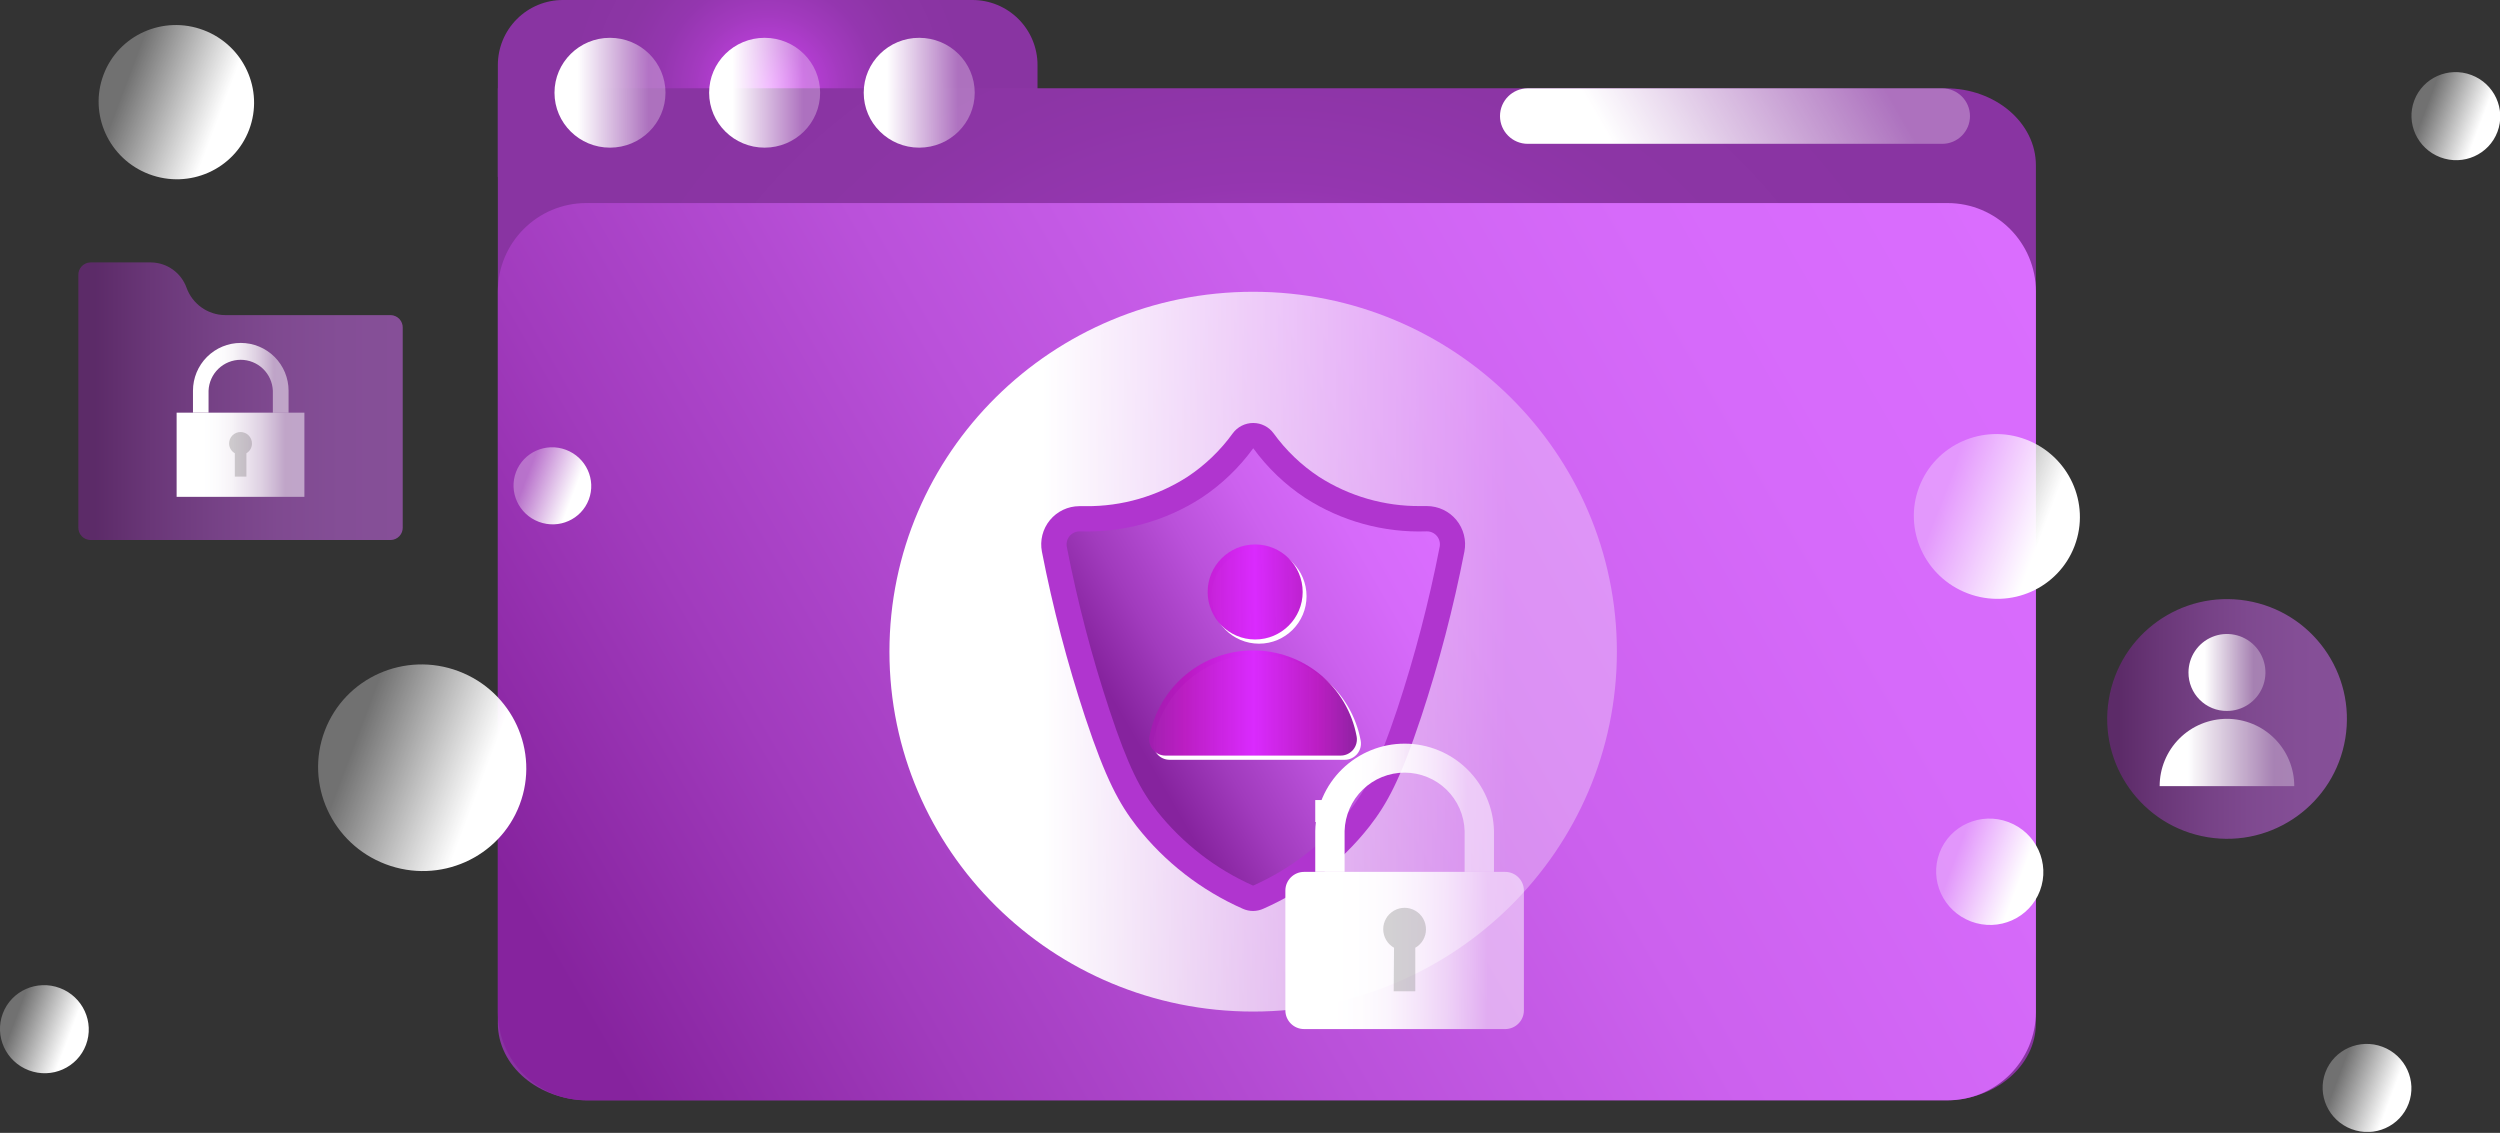
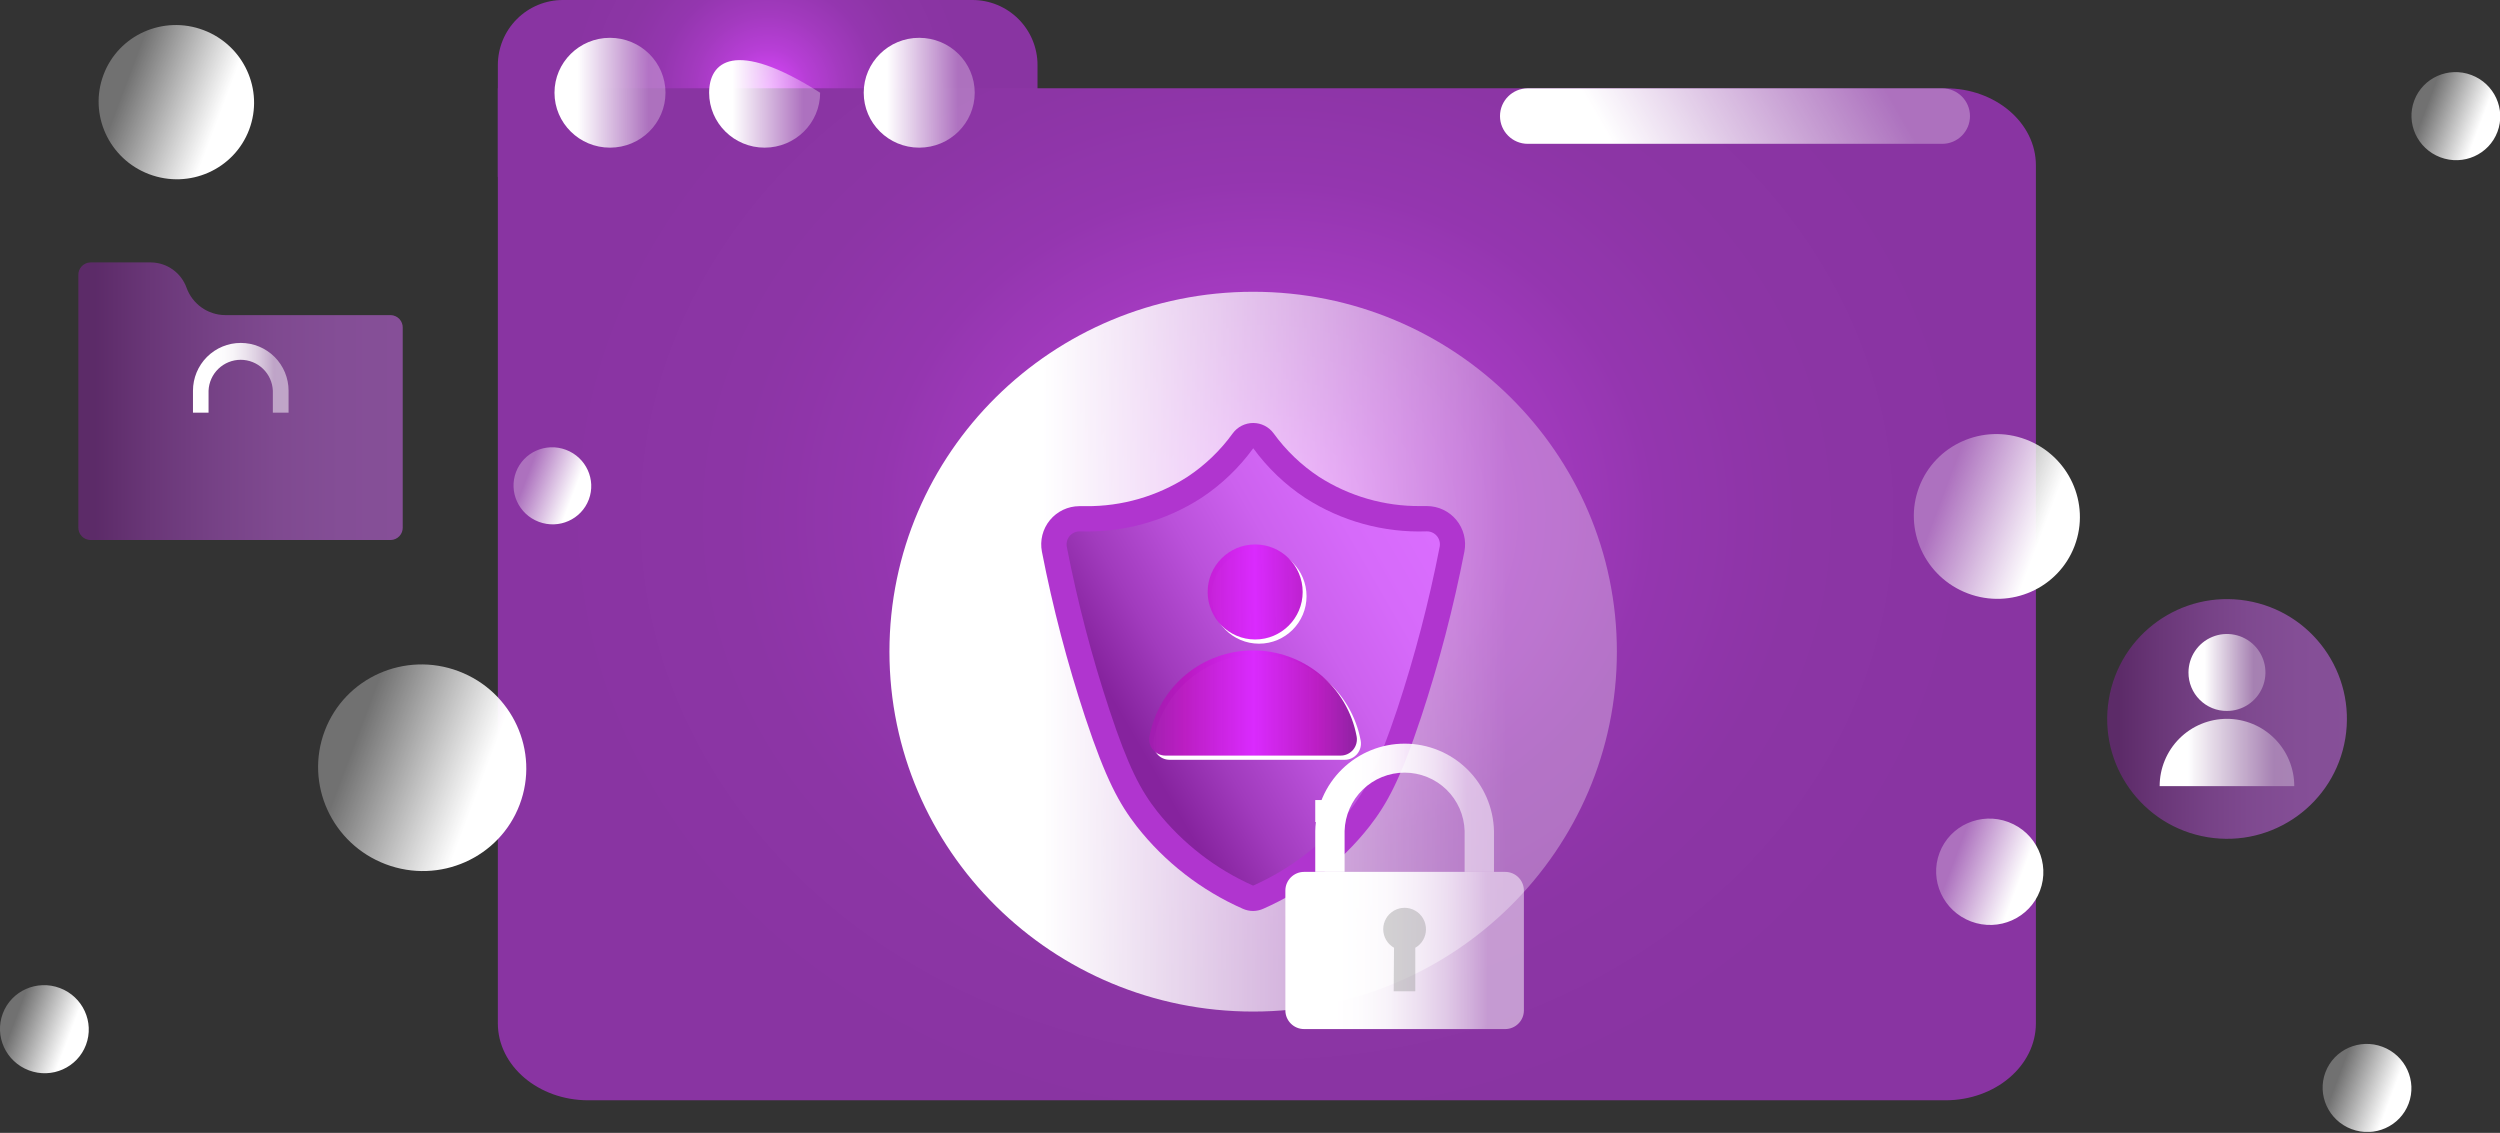
<svg xmlns="http://www.w3.org/2000/svg" width="523" height="237" viewBox="0 0 523 237" fill="none">
  <rect x="0" y="0" width="523" height="237" fill="#333333" stroke="none" />
  <g clip-path="url(#clip0_893_532)">
    <path d="M117.76 0H203.44C207.049 0 210.511 1.434 213.064 3.986C215.616 6.539 217.05 10 217.05 13.61V37H104.15V13.61C104.15 10 105.584 6.539 108.136 3.986C110.689 1.434 114.15 0 117.76 0Z" fill="url(#paint0_radial_893_532)" />
    <path d="M406.98 18.471H104.15V214.071C104.15 222.971 112.62 230.181 123.07 230.181H406.98C417.43 230.181 425.91 222.971 425.91 214.071V34.581C425.91 25.681 417.43 18.471 406.98 18.471Z" fill="url(#paint1_radial_893_532)" />
-     <path d="M407.4 42.48H122.66C112.437 42.48 104.15 50.768 104.15 60.99V211.68C104.15 221.903 112.437 230.19 122.66 230.19H407.4C417.623 230.19 425.91 221.903 425.91 211.68V60.99C425.91 50.768 417.623 42.48 407.4 42.48Z" fill="url(#paint2_linear_893_532)" />
    <path d="M262.16 211.619C304.183 211.619 338.25 177.911 338.25 136.329C338.25 94.748 304.183 61.039 262.16 61.039C220.136 61.039 186.07 94.748 186.07 136.329C186.07 177.911 220.136 211.619 262.16 211.619Z" fill="url(#paint3_linear_893_532)" />
    <path d="M262.16 190.579C261.419 190.578 260.686 190.421 260.01 190.119C251.319 186.285 243.702 180.376 237.83 172.909C234.19 168.209 231.38 163.179 227.02 150.039C223.278 138.701 220.256 127.138 217.97 115.419C217.745 114.263 217.777 113.07 218.066 111.928C218.355 110.786 218.893 109.721 219.641 108.811C220.389 107.9 221.329 107.166 222.394 106.661C223.458 106.156 224.622 105.892 225.8 105.889H227.14C234.668 105.962 242.054 103.835 248.39 99.769C252.077 97.334 255.292 94.251 257.88 90.669C258.372 89.994 259.016 89.444 259.761 89.065C260.506 88.686 261.329 88.488 262.165 88.488C263.001 88.488 263.824 88.686 264.569 89.065C265.314 89.444 265.958 89.994 266.45 90.669C269.038 94.242 272.249 97.317 275.93 99.749C282.267 103.814 289.652 105.941 297.18 105.869H298.52C299.698 105.872 300.861 106.136 301.926 106.641C302.991 107.146 303.931 107.88 304.679 108.791C305.427 109.701 305.965 110.766 306.254 111.908C306.542 113.05 306.575 114.243 306.35 115.399C304.069 127.119 301.046 138.682 297.3 150.019C292.94 163.159 290.14 168.189 286.49 172.889C280.629 180.346 273.026 186.249 264.35 190.079C263.664 190.4 262.917 190.57 262.16 190.579Z" fill="#B035CF" />
    <path d="M298.45 111.16C289.464 111.477 280.596 109.034 273.04 104.16C268.826 101.376 265.147 97.857 262.18 93.769C259.213 97.857 255.534 101.376 251.32 104.16C243.767 109.032 234.903 111.475 225.92 111.16C225.512 111.151 225.108 111.233 224.736 111.401C224.365 111.569 224.035 111.817 223.773 112.129C223.51 112.441 223.32 112.808 223.218 113.202C223.115 113.597 223.102 114.009 223.18 114.41C225.416 125.92 228.382 137.276 232.06 148.41C236.06 160.55 238.65 165.35 242.06 169.71C247.404 176.44 254.297 181.779 262.15 185.27C270.038 181.771 276.956 176.407 282.31 169.64C285.69 165.28 288.25 160.48 292.31 148.34C295.988 137.206 298.954 125.85 301.19 114.34C301.258 113.944 301.238 113.539 301.13 113.152C301.023 112.765 300.832 112.407 300.57 112.103C300.308 111.799 299.982 111.557 299.616 111.394C299.249 111.231 298.851 111.151 298.45 111.16Z" fill="url(#paint4_linear_893_532)" />
    <path d="M263.39 134.659C268.88 134.659 273.33 130.209 273.33 124.719C273.33 119.23 268.88 114.779 263.39 114.779C257.901 114.779 253.45 119.23 253.45 124.719C253.45 130.209 257.901 134.659 263.39 134.659Z" fill="white" />
    <path d="M262.58 133.78C268.07 133.78 272.52 129.33 272.52 123.84C272.52 118.351 268.07 113.9 262.58 113.9C257.09 113.9 252.64 118.351 252.64 123.84C252.64 129.33 257.09 133.78 262.58 133.78Z" fill="url(#paint5_linear_893_532)" />
    <path d="M262.99 136.949C257.843 136.948 252.859 138.747 248.899 142.034C244.94 145.322 242.255 149.891 241.31 154.949C241.225 155.44 241.249 155.944 241.38 156.424C241.51 156.905 241.744 157.352 242.065 157.733C242.386 158.114 242.786 158.42 243.238 158.63C243.689 158.84 244.182 158.949 244.68 158.949H281.3C281.798 158.951 282.291 158.844 282.743 158.634C283.195 158.424 283.596 158.118 283.917 157.736C284.237 157.354 284.47 156.907 284.598 156.425C284.727 155.944 284.748 155.44 284.66 154.949C283.724 149.888 281.043 145.315 277.084 142.026C273.124 138.737 268.137 136.941 262.99 136.949Z" fill="white" />
    <path d="M262.14 136.07C256.994 136.069 252.009 137.868 248.05 141.155C244.09 144.443 241.405 149.012 240.46 154.07C240.374 154.562 240.396 155.066 240.526 155.547C240.656 156.029 240.89 156.476 241.211 156.857C241.532 157.239 241.933 157.545 242.386 157.755C242.838 157.964 243.331 158.072 243.83 158.07H280.45C280.949 158.072 281.441 157.965 281.894 157.755C282.346 157.545 282.746 157.239 283.067 156.857C283.387 156.476 283.62 156.028 283.749 155.546C283.877 155.065 283.898 154.561 283.81 154.07C282.874 149.009 280.193 144.436 276.234 141.147C272.275 137.858 267.287 136.062 262.14 136.07Z" fill="url(#paint6_linear_893_532)" />
    <path d="M314.89 182.4H272.81C270.65 182.4 268.9 184.151 268.9 186.31V211.37C268.9 213.53 270.65 215.28 272.81 215.28H314.89C317.049 215.28 318.8 213.53 318.8 211.37V186.31C318.8 184.151 317.049 182.4 314.89 182.4Z" fill="url(#paint7_linear_893_532)" />
    <path opacity="0.42" d="M298.31 194.419C298.316 193.632 298.114 192.857 297.725 192.173C297.335 191.489 296.772 190.919 296.092 190.523C295.412 190.126 294.639 189.916 293.851 189.914C293.064 189.912 292.29 190.118 291.608 190.511C290.926 190.904 290.36 191.471 289.967 192.153C289.574 192.835 289.368 193.609 289.37 194.397C289.372 195.184 289.583 195.957 289.979 196.637C290.376 197.317 290.946 197.88 291.63 198.269L291.56 207.369H296.08V198.269C296.76 197.884 297.326 197.324 297.717 196.647C298.109 195.97 298.314 195.201 298.31 194.419Z" fill="#999999" />
    <path d="M281.29 173.84C281.382 170.571 282.745 167.468 285.09 165.189C287.434 162.909 290.575 161.634 293.845 161.634C297.115 161.634 300.256 162.909 302.6 165.189C304.944 167.468 306.308 170.571 306.4 173.84V182.4H312.54V173.84C312.427 168.957 310.408 164.311 306.914 160.897C303.42 157.484 298.73 155.572 293.845 155.572C288.96 155.572 284.269 157.484 280.776 160.897C277.282 164.311 275.263 168.957 275.15 173.84V182.4H281.29V173.84Z" fill="url(#paint8_linear_893_532)" />
    <path d="M281.29 167.369H275.15V171.979H281.29V167.369Z" fill="url(#paint9_linear_893_532)" />
    <path d="M192.3 30.89C198.712 30.89 203.91 25.746 203.91 19.4C203.91 13.054 198.712 7.91 192.3 7.91C185.888 7.91 180.69 13.054 180.69 19.4C180.69 25.746 185.888 30.89 192.3 30.89Z" fill="url(#paint10_linear_893_532)" />
-     <path d="M159.96 30.89C166.372 30.89 171.57 25.746 171.57 19.4C171.57 13.054 166.372 7.91 159.96 7.91C153.548 7.91 148.35 13.054 148.35 19.4C148.35 25.746 153.548 30.89 159.96 30.89Z" fill="url(#paint11_linear_893_532)" />
+     <path d="M159.96 30.89C166.372 30.89 171.57 25.746 171.57 19.4C153.548 7.91 148.35 13.054 148.35 19.4C148.35 25.746 153.548 30.89 159.96 30.89Z" fill="url(#paint11_linear_893_532)" />
    <path d="M127.61 30.89C134.022 30.89 139.22 25.746 139.22 19.4C139.22 13.054 134.022 7.91 127.61 7.91C121.198 7.91 116 13.054 116 19.4C116 25.746 121.198 30.89 127.61 30.89Z" fill="url(#paint12_linear_893_532)" />
    <path d="M406.31 18.48H319.61C316.401 18.48 313.8 21.079 313.8 24.285C313.8 27.491 316.401 30.09 319.61 30.09H406.31C409.519 30.09 412.12 27.491 412.12 24.285C412.12 21.079 409.519 18.48 406.31 18.48Z" fill="url(#paint13_linear_893_532)" />
    <path d="M434.013 114.186C437.372 105.294 432.81 95.335 423.825 91.942C414.841 88.549 404.835 93.006 401.476 101.898C398.118 110.79 402.68 120.749 411.664 124.142C420.649 127.535 430.655 123.078 434.013 114.186Z" fill="url(#paint14_linear_893_532)" />
    <path d="M426.761 186.343C428.929 180.603 425.983 174.173 420.181 171.982C414.378 169.79 407.917 172.667 405.75 178.407C403.582 184.147 406.528 190.577 412.33 192.768C418.132 194.96 424.593 192.083 426.761 186.343Z" fill="url(#paint15_linear_893_532)" />
    <path d="M503.882 230.887C505.678 226.133 503.238 220.809 498.433 218.994C493.628 217.18 488.277 219.562 486.482 224.315C484.687 229.069 487.127 234.393 491.932 236.208C496.737 238.022 502.087 235.64 503.882 230.887Z" fill="url(#paint16_linear_893_532)" />
    <path d="M522.467 27.584C524.262 22.831 521.823 17.506 517.018 15.692C512.213 13.877 506.862 16.259 505.067 21.012C503.272 25.766 505.712 31.09 510.517 32.905C515.322 34.72 520.672 32.337 522.467 27.584Z" fill="url(#paint17_linear_893_532)" />
    <path d="M17.984 218.594C19.78 213.841 17.34 208.516 12.535 206.701C7.73 204.887 2.379 207.269 0.584 212.022C-1.211 216.776 1.229 222.1 6.034 223.915C10.839 225.729 16.189 223.347 17.984 218.594Z" fill="url(#paint18_linear_893_532)" />
    <g opacity="0.5">
      <path d="M490.636 154.483C492.888 140.821 483.639 127.921 469.977 125.669C456.316 123.417 443.416 132.667 441.164 146.328C438.912 159.99 448.161 172.89 461.823 175.142C475.484 177.394 488.384 168.144 490.636 154.483Z" fill="url(#paint19_linear_893_532)" />
    </g>
    <path d="M457.83 140.681C457.83 139.089 458.302 137.532 459.187 136.209C460.071 134.885 461.329 133.853 462.8 133.244C464.271 132.634 465.889 132.475 467.451 132.786C469.012 133.096 470.447 133.863 471.572 134.989C472.698 136.114 473.465 137.549 473.776 139.11C474.086 140.672 473.927 142.291 473.317 143.761C472.708 145.232 471.676 146.49 470.353 147.374C469.029 148.259 467.472 148.731 465.88 148.731C464.821 148.738 463.771 148.534 462.792 148.132C461.812 147.729 460.922 147.137 460.173 146.388C459.424 145.639 458.832 144.749 458.429 143.769C458.027 142.79 457.824 141.74 457.83 140.681Z" fill="url(#paint20_linear_893_532)" />
    <path d="M465.88 150.381C464.031 150.381 462.2 150.745 460.492 151.453C458.783 152.16 457.231 153.197 455.924 154.505C454.616 155.812 453.579 157.364 452.872 159.073C452.164 160.781 451.8 162.612 451.8 164.461H479.96C479.96 162.612 479.596 160.781 478.888 159.073C478.18 157.364 477.143 155.812 475.836 154.505C474.528 153.197 472.976 152.16 471.268 151.453C469.56 150.745 467.729 150.381 465.88 150.381Z" fill="url(#paint21_linear_893_532)" />
    <path d="M108.718 168.314C112.929 157.164 107.211 144.677 95.948 140.423C84.685 136.17 72.141 141.76 67.93 152.909C63.719 164.059 69.436 176.546 80.699 180.8C91.963 185.054 104.507 179.463 108.718 168.314Z" fill="url(#paint22_linear_893_532)" />
    <path d="M52.123 27.124C55.266 18.801 50.996 9.478 42.584 6.301C34.173 3.125 24.806 7.297 21.663 15.62C18.519 23.944 22.789 33.267 31.201 36.443C39.612 39.62 48.979 35.448 52.123 27.124Z" fill="url(#paint23_linear_893_532)" />
    <path d="M123.176 104.51C124.747 100.351 122.611 95.692 118.405 94.103C114.2 92.515 109.517 94.599 107.946 98.758C106.375 102.917 108.511 107.577 112.717 109.165C116.923 110.753 121.605 108.669 123.176 104.51Z" fill="url(#paint24_linear_893_532)" />
    <path opacity="0.5" d="M39.03 60.21C38.483 58.678 37.482 57.348 36.16 56.4C34.837 55.451 33.257 54.928 31.63 54.9H18.89C18.208 54.921 17.561 55.212 17.093 55.709C16.624 56.206 16.371 56.868 16.39 57.55V110.33C16.381 110.668 16.438 111.004 16.559 111.319C16.679 111.635 16.861 111.923 17.093 112.168C17.325 112.414 17.604 112.611 17.912 112.748C18.22 112.886 18.553 112.961 18.89 112.97H81.75C82.088 112.961 82.42 112.886 82.728 112.748C83.037 112.611 83.315 112.414 83.547 112.168C83.779 111.923 83.961 111.635 84.082 111.319C84.202 111.004 84.26 110.668 84.25 110.33V68.57C84.269 67.888 84.016 67.225 83.548 66.729C83.079 66.232 82.433 65.941 81.75 65.92H47.04C45.283 65.894 43.576 65.333 42.146 64.313C40.715 63.293 39.628 61.862 39.03 60.21Z" fill="url(#paint25_linear_893_532)" />
-     <path d="M63.68 86.33H36.95V103.94H63.68V86.33Z" fill="url(#paint26_linear_893_532)" />
-     <path opacity="0.2" d="M52.71 92.771C52.71 92.137 52.458 91.529 52.01 91.081C51.562 90.633 50.954 90.381 50.32 90.381C49.686 90.381 49.078 90.633 48.63 91.081C48.182 91.529 47.93 92.137 47.93 92.771C47.93 93.188 48.041 93.598 48.252 93.959C48.463 94.319 48.766 94.617 49.13 94.821V99.701H51.55V94.821C51.907 94.612 52.202 94.312 52.406 93.952C52.609 93.592 52.714 93.184 52.71 92.771Z" fill="url(#paint27_radial_893_532)" />
    <path d="M43.63 81.74C43.697 80.001 44.435 78.356 45.689 77.15C46.943 75.944 48.615 75.27 50.355 75.27C52.095 75.27 53.767 75.944 55.021 77.15C56.275 78.356 57.013 80.001 57.08 81.74V86.33H60.37V81.74C60.37 79.088 59.316 76.544 57.441 74.669C55.566 72.794 53.022 71.74 50.37 71.74C47.718 71.74 45.174 72.794 43.299 74.669C41.424 76.544 40.37 79.088 40.37 81.74V86.33H43.63V81.74Z" fill="url(#paint28_linear_893_532)" />
  </g>
  <defs>
    <radialGradient id="paint0_radial_893_532" cx="0" cy="0" r="1" gradientUnits="userSpaceOnUse" gradientTransform="translate(160.6 18.48) scale(42 42)">
      <stop stop-color="#DB46FE" />
      <stop offset="0.05" stop-color="#D244F4" />
      <stop offset="0.2" stop-color="#B73ED6" />
      <stop offset="0.37" stop-color="#A33ABF" />
      <stop offset="0.54" stop-color="#9436AF" />
      <stop offset="0.74" stop-color="#8C35A5" />
      <stop offset="1" stop-color="#8934A2" />
    </radialGradient>
    <radialGradient id="paint1_radial_893_532" cx="0" cy="0" r="1" gradientUnits="userSpaceOnUse" gradientTransform="translate(265.03 107.964) scale(150.74 131.144)">
      <stop stop-color="#DB46FE" />
      <stop offset="0.05" stop-color="#D244F4" />
      <stop offset="0.2" stop-color="#B73ED6" />
      <stop offset="0.37" stop-color="#A33ABF" />
      <stop offset="0.54" stop-color="#9436AF" />
      <stop offset="0.74" stop-color="#8C35A5" />
      <stop offset="1" stop-color="#8934A2" />
    </radialGradient>
    <linearGradient id="paint2_linear_893_532" x1="109.59" y1="226.08" x2="420.46" y2="46.59" gradientUnits="userSpaceOnUse">
      <stop offset="0.05" stop-color="#86239E" />
      <stop offset="0.22" stop-color="#A13BBD" />
      <stop offset="0.42" stop-color="#BA51DA" />
      <stop offset="0.61" stop-color="#CC61EE" />
      <stop offset="0.81" stop-color="#D66AFA" />
      <stop offset="1" stop-color="#DA6DFE" />
    </linearGradient>
    <linearGradient id="paint3_linear_893_532" x1="186.07" y1="136.329" x2="338.25" y2="136.329" gradientUnits="userSpaceOnUse">
      <stop offset="0.21" stop-color="white" />
      <stop offset="0.85" stop-color="white" stop-opacity="0.3" />
    </linearGradient>
    <linearGradient id="paint4_linear_893_532" x1="232.85" y1="154.62" x2="302.09" y2="114.64" gradientUnits="userSpaceOnUse">
      <stop offset="0.05" stop-color="#86239E" />
      <stop offset="0.22" stop-color="#A13BBD" />
      <stop offset="0.42" stop-color="#BA51DA" />
      <stop offset="0.61" stop-color="#CC61EE" />
      <stop offset="0.81" stop-color="#D66AFA" />
      <stop offset="1" stop-color="#DA6DFE" />
    </linearGradient>
    <linearGradient id="paint5_linear_893_532" x1="231.69" y1="124.17" x2="286.82" y2="123.58" gradientUnits="userSpaceOnUse">
      <stop stop-color="#87239D" />
      <stop offset="0.28" stop-color="#B917C1" stop-opacity="0.97" />
      <stop offset="0.56" stop-color="#DA2AFE" />
      <stop offset="0.82" stop-color="#B019BB" stop-opacity="0.98" />
      <stop offset="0.84" stop-color="#9E1EAD" stop-opacity="0.99" />
      <stop offset="0.87" stop-color="#9121A4" stop-opacity="0.99" />
      <stop offset="0.9" stop-color="#89239E" />
      <stop offset="1" stop-color="#87239D" />
    </linearGradient>
    <linearGradient id="paint6_linear_893_532" x1="233.19" y1="147.09" x2="285.13" y2="147.09" gradientUnits="userSpaceOnUse">
      <stop stop-color="#87239D" />
      <stop offset="0.28" stop-color="#B917C1" stop-opacity="0.97" />
      <stop offset="0.56" stop-color="#DA2AFE" />
      <stop offset="0.82" stop-color="#B917C1" stop-opacity="0.97" />
      <stop offset="1" stop-color="#87239D" />
    </linearGradient>
    <linearGradient id="paint7_linear_893_532" x1="268.9" y1="198.84" x2="318.79" y2="198.84" gradientUnits="userSpaceOnUse">
      <stop offset="0.21" stop-color="white" />
      <stop offset="0.32" stop-color="white" stop-opacity="0.98" />
      <stop offset="0.43" stop-color="white" stop-opacity="0.94" />
      <stop offset="0.55" stop-color="white" stop-opacity="0.85" />
      <stop offset="0.67" stop-color="white" stop-opacity="0.74" />
      <stop offset="0.78" stop-color="white" stop-opacity="0.6" />
      <stop offset="0.85" stop-color="white" stop-opacity="0.5" />
    </linearGradient>
    <linearGradient id="paint8_linear_893_532" x1="275.15" y1="168.87" x2="312.54" y2="168.87" gradientUnits="userSpaceOnUse">
      <stop offset="0.21" stop-color="white" />
      <stop offset="0.32" stop-color="white" stop-opacity="0.98" />
      <stop offset="0.43" stop-color="white" stop-opacity="0.94" />
      <stop offset="0.55" stop-color="white" stop-opacity="0.85" />
      <stop offset="0.67" stop-color="white" stop-opacity="0.74" />
      <stop offset="0.78" stop-color="white" stop-opacity="0.6" />
      <stop offset="0.85" stop-color="white" stop-opacity="0.5" />
    </linearGradient>
    <linearGradient id="paint9_linear_893_532" x1="275.15" y1="169.679" x2="281.29" y2="169.679" gradientUnits="userSpaceOnUse">
      <stop offset="0.21" stop-color="white" />
      <stop offset="0.32" stop-color="white" stop-opacity="0.98" />
      <stop offset="0.43" stop-color="white" stop-opacity="0.94" />
      <stop offset="0.55" stop-color="white" stop-opacity="0.85" />
      <stop offset="0.67" stop-color="white" stop-opacity="0.74" />
      <stop offset="0.78" stop-color="white" stop-opacity="0.6" />
      <stop offset="0.85" stop-color="white" stop-opacity="0.5" />
    </linearGradient>
    <linearGradient id="paint10_linear_893_532" x1="180.69" y1="19.4" x2="203.92" y2="19.4" gradientUnits="userSpaceOnUse">
      <stop offset="0.21" stop-color="white" />
      <stop offset="0.85" stop-color="white" stop-opacity="0.3" />
    </linearGradient>
    <linearGradient id="paint11_linear_893_532" x1="148.35" y1="19.4" x2="171.57" y2="19.4" gradientUnits="userSpaceOnUse">
      <stop offset="0.21" stop-color="white" />
      <stop offset="0.85" stop-color="white" stop-opacity="0.3" />
    </linearGradient>
    <linearGradient id="paint12_linear_893_532" x1="116" y1="19.4" x2="139.22" y2="19.4" gradientUnits="userSpaceOnUse">
      <stop offset="0.21" stop-color="white" />
      <stop offset="0.85" stop-color="white" stop-opacity="0.3" />
    </linearGradient>
    <linearGradient id="paint13_linear_893_532" x1="325.41" y1="45.961" x2="400.5" y2="2.61" gradientUnits="userSpaceOnUse">
      <stop offset="0.21" stop-color="white" />
      <stop offset="0.85" stop-color="white" stop-opacity="0.3" />
    </linearGradient>
    <linearGradient id="paint14_linear_893_532" x1="434.004" y1="114.183" x2="401.467" y2="101.894" gradientUnits="userSpaceOnUse">
      <stop offset="0.21" stop-color="white" />
      <stop offset="0.85" stop-color="white" stop-opacity="0.3" />
    </linearGradient>
    <linearGradient id="paint15_linear_893_532" x1="426.761" y1="186.343" x2="405.75" y2="178.407" gradientUnits="userSpaceOnUse">
      <stop offset="0.21" stop-color="white" />
      <stop offset="0.85" stop-color="white" stop-opacity="0.3" />
    </linearGradient>
    <linearGradient id="paint16_linear_893_532" x1="503.882" y1="230.887" x2="486.482" y2="224.315" gradientUnits="userSpaceOnUse">
      <stop offset="0.21" stop-color="white" />
      <stop offset="0.85" stop-color="white" stop-opacity="0.3" />
    </linearGradient>
    <linearGradient id="paint17_linear_893_532" x1="522.458" y1="27.581" x2="505.067" y2="21.012" gradientUnits="userSpaceOnUse">
      <stop offset="0.21" stop-color="white" />
      <stop offset="0.85" stop-color="white" stop-opacity="0.3" />
    </linearGradient>
    <linearGradient id="paint18_linear_893_532" x1="17.984" y1="218.594" x2="0.584" y2="212.022" gradientUnits="userSpaceOnUse">
      <stop offset="0.21" stop-color="white" />
      <stop offset="0.85" stop-color="white" stop-opacity="0.3" />
    </linearGradient>
    <linearGradient id="paint19_linear_893_532" x1="440.849" y1="150.377" x2="490.989" y2="150.377" gradientUnits="userSpaceOnUse">
      <stop offset="0.05" stop-color="#86239E" />
      <stop offset="0.22" stop-color="#A13BBD" />
      <stop offset="0.42" stop-color="#BA51DA" />
      <stop offset="0.61" stop-color="#CC61EE" />
      <stop offset="0.81" stop-color="#D66AFA" />
      <stop offset="1" stop-color="#DA6DFE" />
    </linearGradient>
    <linearGradient id="paint20_linear_893_532" x1="457.83" y1="140.681" x2="473.93" y2="140.681" gradientUnits="userSpaceOnUse">
      <stop offset="0.21" stop-color="white" />
      <stop offset="0.85" stop-color="white" stop-opacity="0.3" />
    </linearGradient>
    <linearGradient id="paint21_linear_893_532" x1="451.8" y1="157.421" x2="479.96" y2="157.421" gradientUnits="userSpaceOnUse">
      <stop offset="0.21" stop-color="white" />
      <stop offset="0.85" stop-color="white" stop-opacity="0.3" />
    </linearGradient>
    <linearGradient id="paint22_linear_893_532" x1="108.718" y1="168.314" x2="67.92" y2="152.906" gradientUnits="userSpaceOnUse">
      <stop offset="0.21" stop-color="white" />
      <stop offset="0.85" stop-color="white" stop-opacity="0.3" />
    </linearGradient>
    <linearGradient id="paint23_linear_893_532" x1="52.123" y1="27.124" x2="21.672" y2="15.624" gradientUnits="userSpaceOnUse">
      <stop offset="0.21" stop-color="white" />
      <stop offset="0.85" stop-color="white" stop-opacity="0.3" />
    </linearGradient>
    <linearGradient id="paint24_linear_893_532" x1="123.163" y1="104.516" x2="107.943" y2="98.768" gradientUnits="userSpaceOnUse">
      <stop offset="0.21" stop-color="white" />
      <stop offset="0.85" stop-color="white" stop-opacity="0.3" />
    </linearGradient>
    <linearGradient id="paint25_linear_893_532" x1="16.39" y1="83.94" x2="84.25" y2="83.94" gradientUnits="userSpaceOnUse">
      <stop offset="0.05" stop-color="#86239E" />
      <stop offset="0.22" stop-color="#A13BBD" />
      <stop offset="0.42" stop-color="#BA51DA" />
      <stop offset="0.61" stop-color="#CC61EE" />
      <stop offset="0.81" stop-color="#D66AFA" />
      <stop offset="1" stop-color="#DA6DFE" />
    </linearGradient>
    <linearGradient id="paint26_linear_893_532" x1="36.95" y1="95.14" x2="63.68" y2="95.14" gradientUnits="userSpaceOnUse">
      <stop offset="0.21" stop-color="white" />
      <stop offset="0.32" stop-color="white" stop-opacity="0.98" />
      <stop offset="0.43" stop-color="white" stop-opacity="0.94" />
      <stop offset="0.55" stop-color="white" stop-opacity="0.85" />
      <stop offset="0.67" stop-color="white" stop-opacity="0.74" />
      <stop offset="0.78" stop-color="white" stop-opacity="0.6" />
      <stop offset="0.85" stop-color="white" stop-opacity="0.5" />
    </linearGradient>
    <radialGradient id="paint27_radial_893_532" cx="0" cy="0" r="1" gradientUnits="userSpaceOnUse" gradientTransform="translate(50.32 95.051) scale(3.7 3.7)">
      <stop offset="0.57" stop-color="#272524" />
      <stop offset="0.8" stop-color="#272524" />
      <stop offset="1" stop-color="#272524" />
    </radialGradient>
    <linearGradient id="paint28_linear_893_532" x1="40.3" y1="79.08" x2="60.33" y2="79.08" gradientUnits="userSpaceOnUse">
      <stop offset="0.21" stop-color="white" />
      <stop offset="0.32" stop-color="white" stop-opacity="0.98" />
      <stop offset="0.43" stop-color="white" stop-opacity="0.94" />
      <stop offset="0.55" stop-color="white" stop-opacity="0.85" />
      <stop offset="0.67" stop-color="white" stop-opacity="0.74" />
      <stop offset="0.78" stop-color="white" stop-opacity="0.6" />
      <stop offset="0.85" stop-color="white" stop-opacity="0.5" />
    </linearGradient>
    <clipPath id="clip0_893_532">
      <rect width="523.01" height="236.78" fill="white" />
    </clipPath>
  </defs>
</svg>